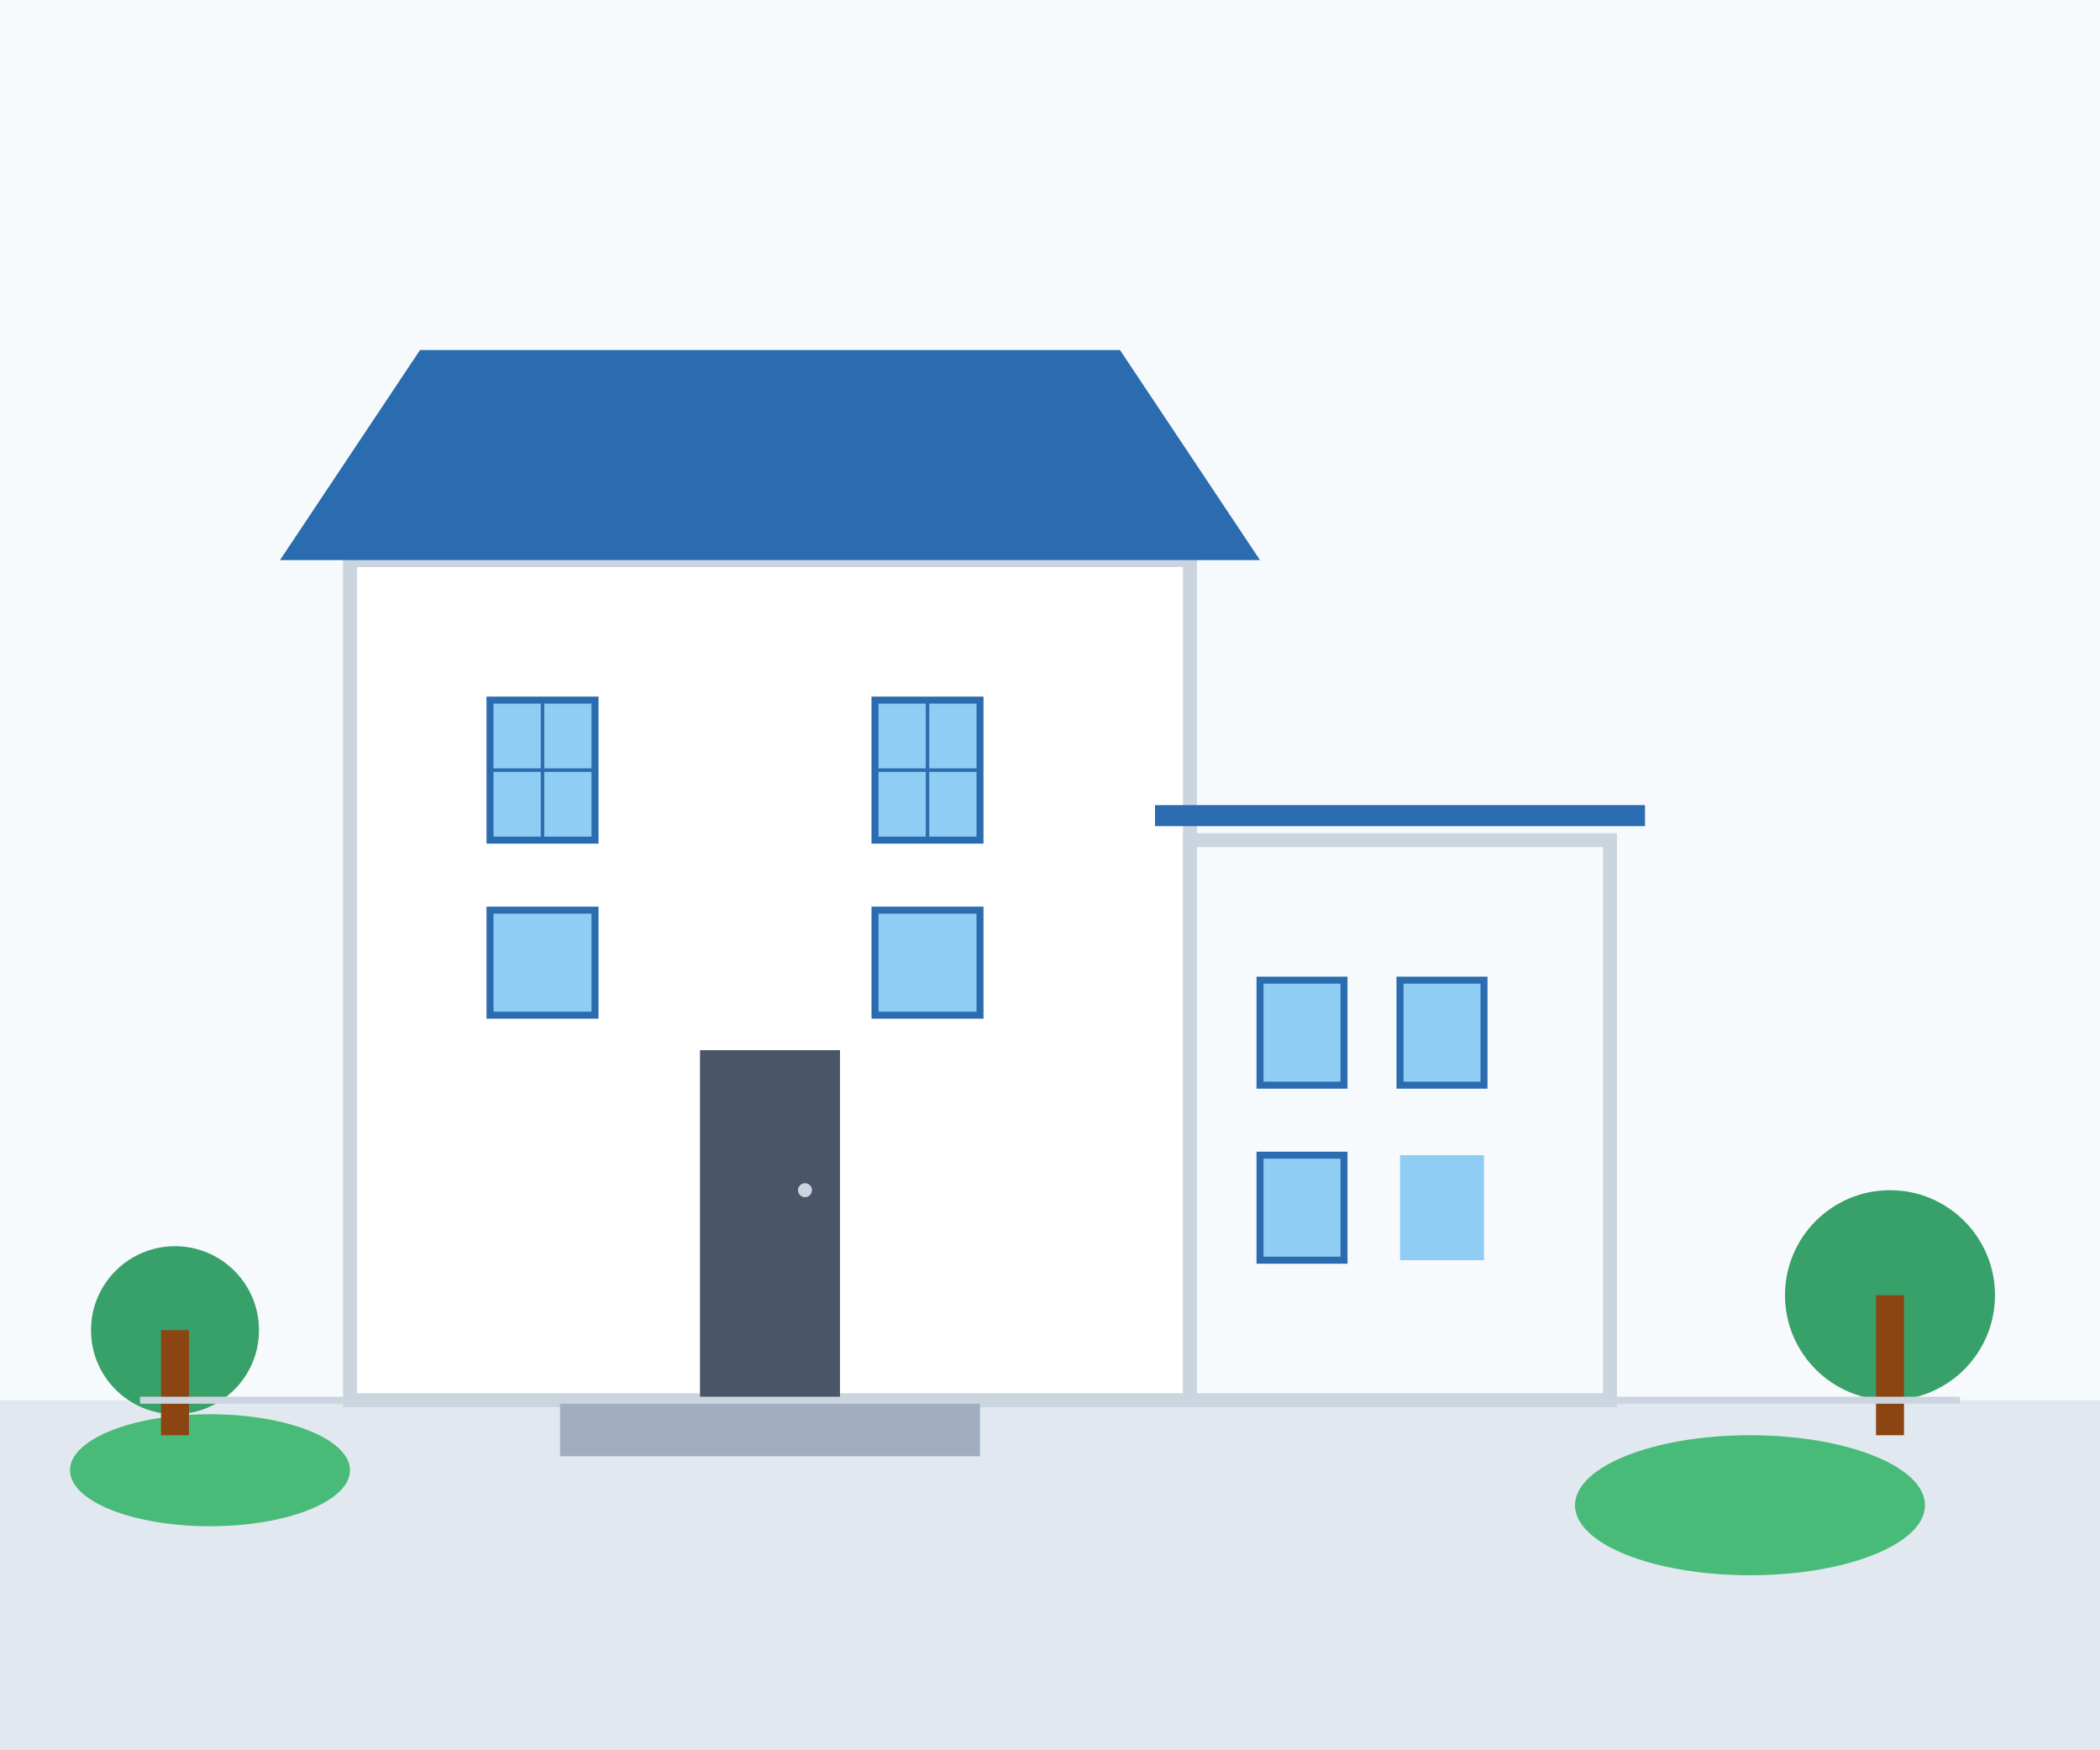
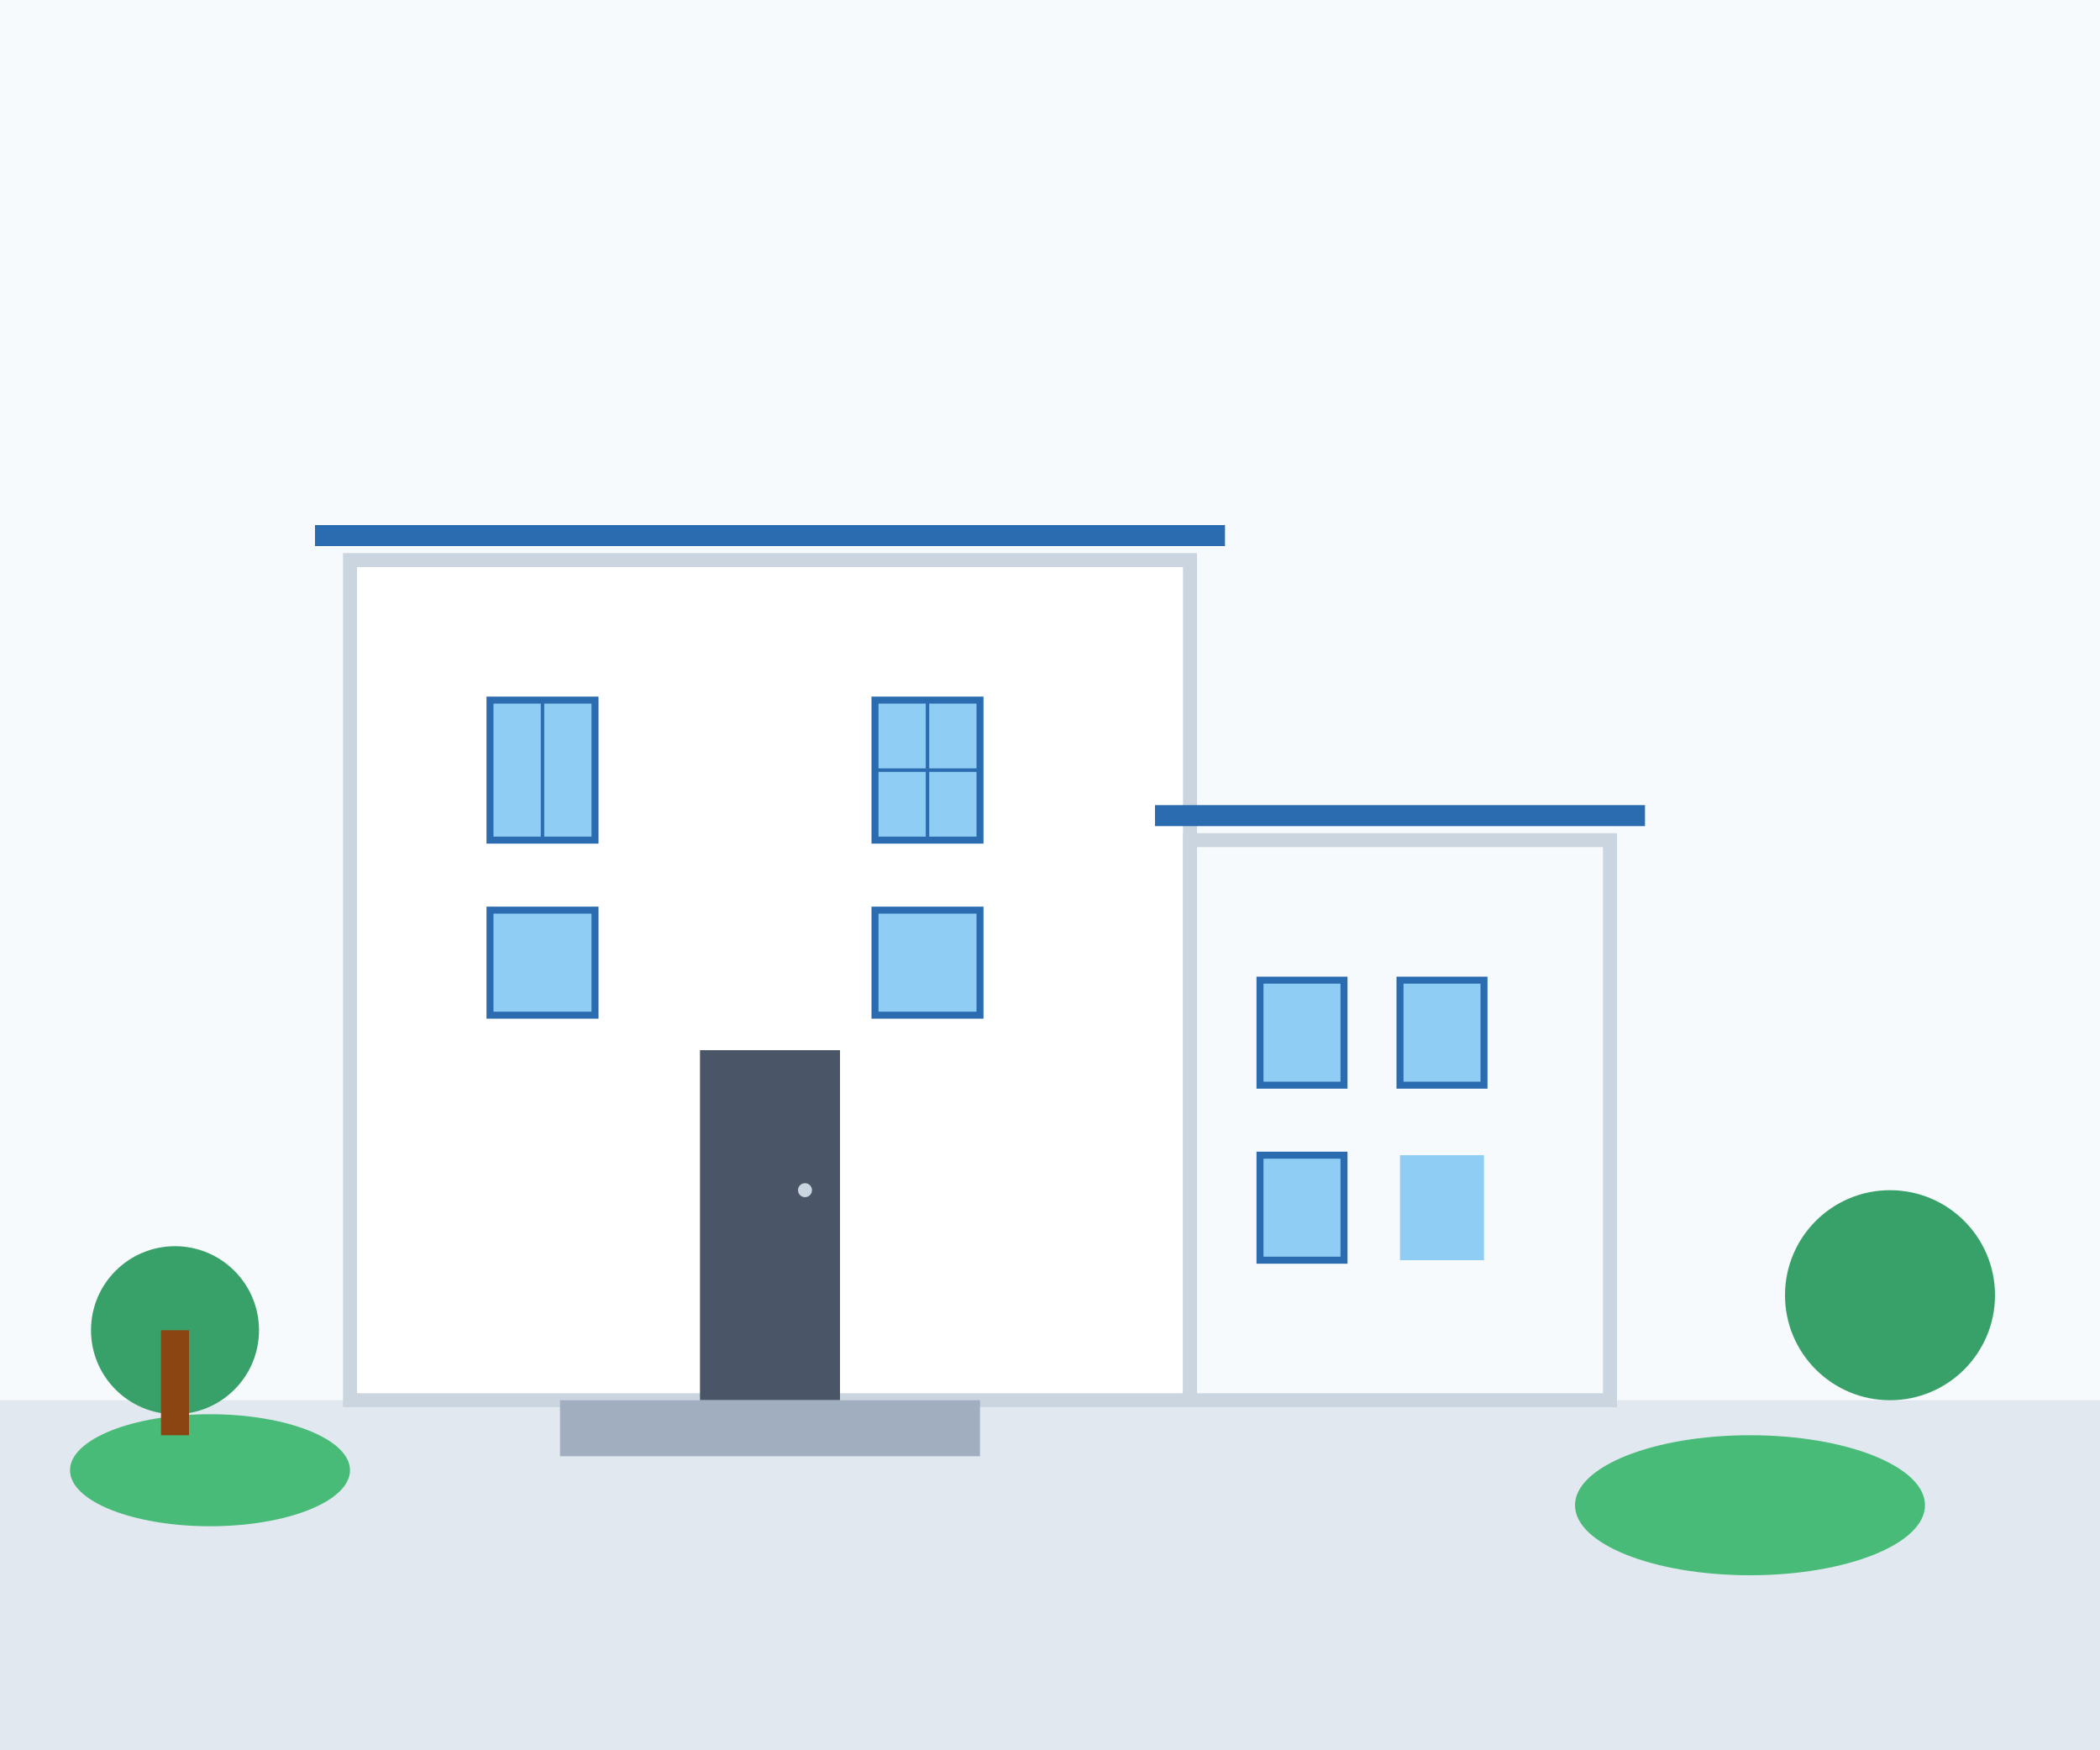
<svg xmlns="http://www.w3.org/2000/svg" width="300" height="250" viewBox="0 0 300 250" fill="none">
  <rect width="300" height="250" fill="#F7FAFC" />
  <rect x="0" y="200" width="300" height="50" fill="#E2E8F0" />
  <rect x="50" y="80" width="120" height="120" fill="#FFFFFF" stroke="#CBD5E0" stroke-width="2" />
-   <polygon points="40,80 180,80 160,50 60,50" fill="#2B6CB0" />
  <rect x="100" y="150" width="20" height="50" fill="#4A5568" />
  <circle cx="115" cy="170" r="1" fill="#CBD5E0" />
  <rect x="70" y="100" width="15" height="20" fill="#90CDF4" stroke="#2B6CB0" stroke-width="1" />
  <rect x="125" y="100" width="15" height="20" fill="#90CDF4" stroke="#2B6CB0" stroke-width="1" />
  <rect x="70" y="130" width="15" height="15" fill="#90CDF4" stroke="#2B6CB0" stroke-width="1" />
  <rect x="125" y="130" width="15" height="15" fill="#90CDF4" stroke="#2B6CB0" stroke-width="1" />
  <line x1="77.5" y1="100" x2="77.5" y2="120" stroke="#2B6CB0" stroke-width="0.5" />
-   <line x1="70" y1="110" x2="85" y2="110" stroke="#2B6CB0" stroke-width="0.5" />
  <line x1="132.5" y1="100" x2="132.5" y2="120" stroke="#2B6CB0" stroke-width="0.5" />
  <line x1="125" y1="110" x2="140" y2="110" stroke="#2B6CB0" stroke-width="0.5" />
  <rect x="170" y="120" width="60" height="80" fill="#F7FAFC" stroke="#CBD5E0" stroke-width="2" />
  <rect x="180" y="140" width="12" height="15" fill="#90CDF4" stroke="#2B6CB0" stroke-width="1" />
  <rect x="200" y="140" width="12" height="15" fill="#90CDF4" stroke="#2B6CB0" stroke-width="1" />
  <rect x="180" y="165" width="12" height="15" fill="#90CDF4" stroke="#2B6CB0" stroke-width="1" />
  <rect x="200" y="165" width="12" height="15" fill="#90CDF4" stroke-width="1" />
  <ellipse cx="30" cy="210" rx="20" ry="8" fill="#48BB78" />
  <ellipse cx="250" cy="215" rx="25" ry="10" fill="#48BB78" />
  <circle cx="25" cy="190" r="12" fill="#38A169" />
  <rect x="23" y="190" width="4" height="15" fill="#8B4513" />
  <circle cx="270" cy="185" r="15" fill="#38A169" />
-   <rect x="268" y="185" width="4" height="20" fill="#8B4513" />
  <rect x="45" y="75" width="130" height="3" fill="#2B6CB0" />
  <rect x="165" y="115" width="70" height="3" fill="#2B6CB0" />
  <rect x="80" y="200" width="60" height="8" fill="#A0AEC0" />
-   <line x1="20" y1="200" x2="280" y2="200" stroke="#CBD5E0" stroke-width="1" />
</svg>